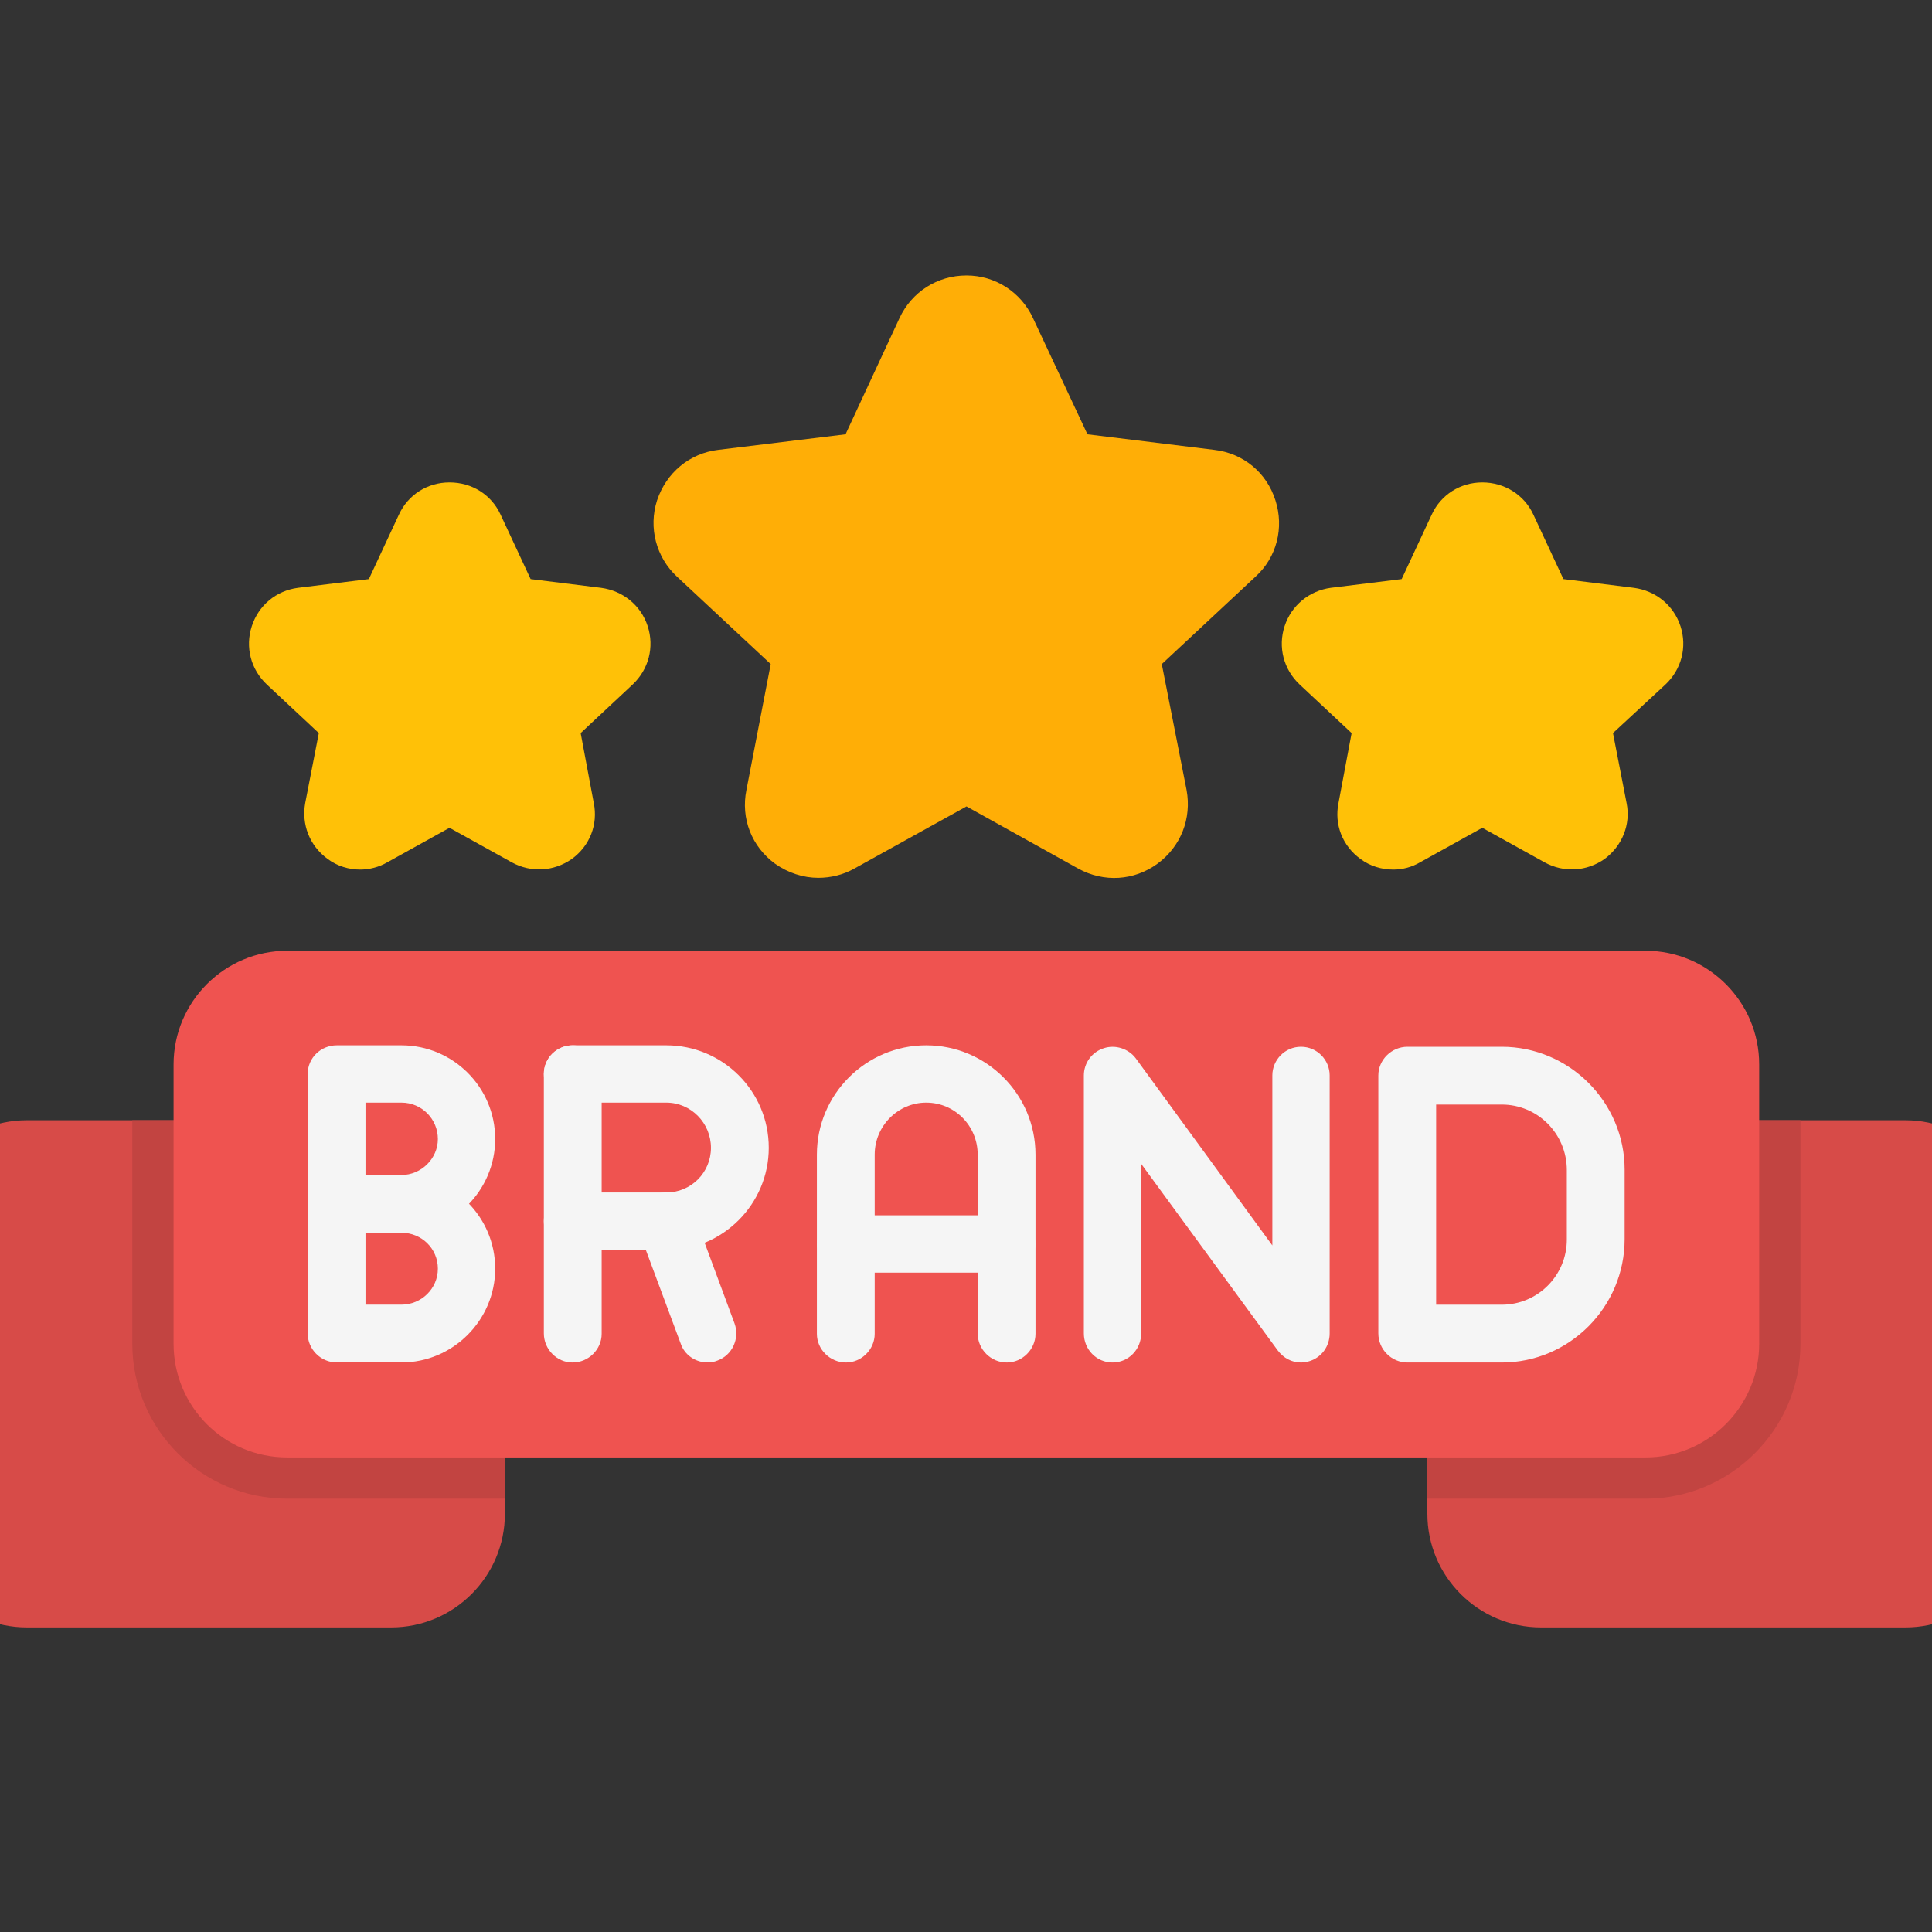
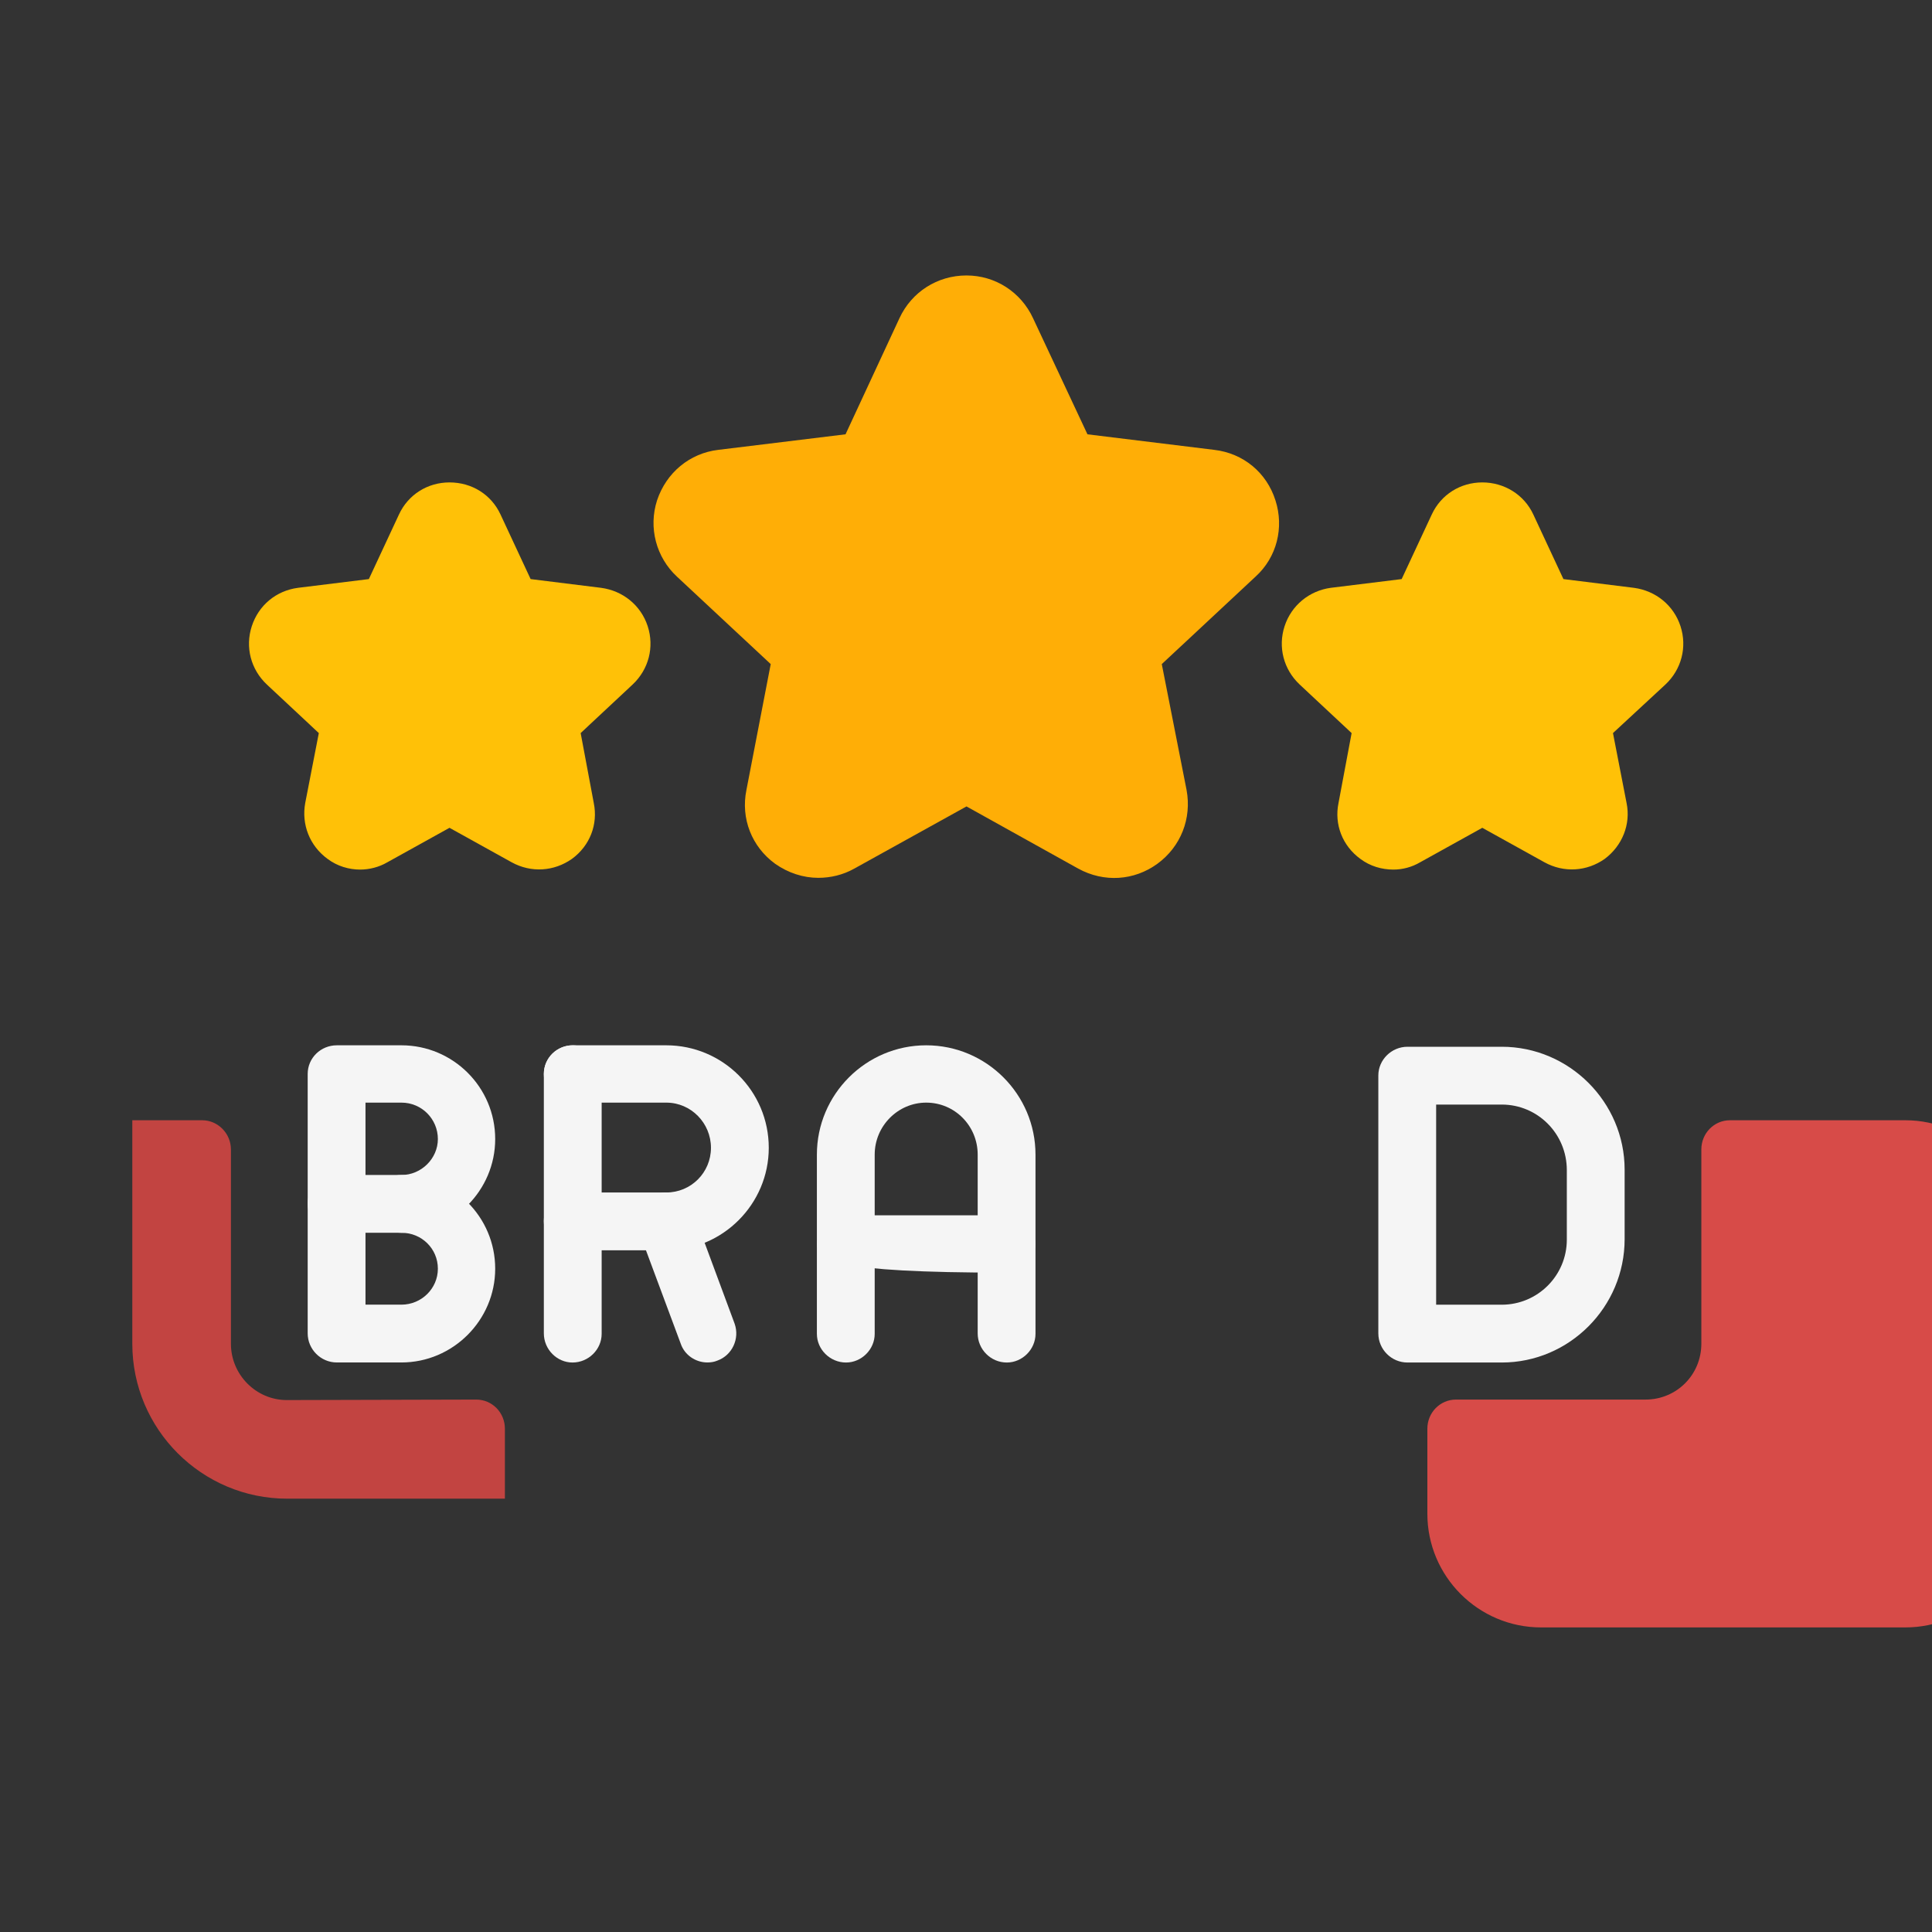
<svg xmlns="http://www.w3.org/2000/svg" width="512" height="512" viewBox="0 0 512 512" fill="none">
  <rect x="0" y="0" width="512" height="512" fill="#333333" stroke="none" />
  <g clip-path="url(#clip0_820_6024)">
-     <path fill-rule="evenodd" clip-rule="evenodd" d="M103.678 431.282H7.125C-9.482 431.282 -23 417.764 -23 401.157V327.004C-23 310.396 -9.482 296.879 7.125 296.879H53.599C57.719 296.879 61.195 300.355 61.195 304.603V356.098C61.195 364.338 67.889 371.032 76 371.032L126.208 370.903C130.456 370.903 133.803 374.379 133.803 378.628V401.157C133.803 417.764 120.286 431.282 103.678 431.282Z" fill="#D74B48" />
    <path fill-rule="evenodd" clip-rule="evenodd" d="M504.944 431.282H408.39C391.783 431.282 378.266 417.764 378.266 401.157V378.628C378.266 374.379 381.613 370.903 385.861 370.903H436.069C444.308 370.903 450.874 364.338 450.874 356.098V304.603C450.874 300.355 454.221 296.879 458.47 296.879H504.944C521.551 296.879 535.069 310.525 535.069 327.004V401.157C535.069 417.764 521.551 431.282 504.944 431.282Z" fill="#D74B48" />
    <path fill-rule="evenodd" clip-rule="evenodd" d="M35.062 296.879H53.601C57.72 296.879 61.196 300.355 61.196 304.603V356.098C61.196 364.338 67.891 371.032 76.001 371.032L126.209 370.903C130.457 370.903 133.805 374.379 133.805 378.628V397.166H76.13C53.472 397.166 35.062 378.756 35.062 356.098V296.879Z" fill="#C24441" />
-     <path fill-rule="evenodd" clip-rule="evenodd" d="M378.266 397.166V378.628C378.266 374.379 381.613 370.903 385.861 370.903H436.069C444.308 370.903 450.874 364.338 450.874 356.098V304.603C450.874 300.355 454.221 296.879 458.47 296.879H477.137V356.098C477.137 378.756 458.598 397.166 436.069 397.166H378.266Z" fill="#C24441" />
-     <path fill-rule="evenodd" clip-rule="evenodd" d="M436.077 386.235H76.125C59.389 386.235 46 372.717 46 356.11V282.086C46 265.478 59.517 251.961 76.125 251.961H436.077C452.684 251.961 466.202 265.478 466.202 282.086V356.11C466.202 372.717 452.684 386.235 436.077 386.235Z" fill="#EF5350" />
    <path fill-rule="evenodd" clip-rule="evenodd" d="M216.866 232.635C212.875 232.635 208.884 231.348 205.408 228.902C199.229 224.396 196.268 216.929 197.813 209.334L204.25 175.991L179.403 152.818C173.868 147.668 171.808 139.815 174.125 132.606C176.571 125.268 182.75 120.118 190.346 119.217L224.075 115.097L238.365 84.329C241.584 77.377 248.407 73 256.131 73C263.727 73 270.55 77.377 273.768 84.329L288.187 115.097L321.788 119.217C329.512 120.118 335.691 125.268 338.009 132.606C340.326 139.815 338.395 147.668 332.73 152.818L307.884 175.991L314.45 209.334C315.866 216.929 312.905 224.396 306.725 228.902C300.546 233.408 292.564 233.923 285.741 230.189L256.131 213.711L226.393 230.189C223.432 231.863 220.085 232.635 216.866 232.635Z" fill="#FFAE06" />
    <path fill-rule="evenodd" clip-rule="evenodd" d="M369.266 230.448C366.176 230.448 363.086 229.547 360.512 227.616C355.748 224.14 353.56 218.475 354.718 212.811L358.194 194.273L344.419 181.399C340.171 177.408 338.626 171.486 340.428 165.95C342.231 160.415 346.994 156.552 352.659 155.78L371.454 153.463L379.436 136.34C381.882 131.062 387.032 127.844 392.825 127.844C398.618 127.844 403.896 131.062 406.342 136.34L414.324 153.463L432.991 155.78C438.784 156.552 443.548 160.415 445.35 165.95C447.152 171.486 445.608 177.408 441.359 181.399L427.455 194.273L431.06 212.811C432.219 218.475 429.901 224.14 425.267 227.616C420.504 230.963 414.453 231.349 409.303 228.517L392.825 219.377L376.346 228.517C374.158 229.804 371.712 230.448 369.266 230.448Z" fill="#FFC107" />
    <path fill-rule="evenodd" clip-rule="evenodd" d="M95.434 230.448C92.473 230.448 89.383 229.547 86.808 227.616C82.045 224.14 79.857 218.475 80.886 212.811L84.491 194.273L70.716 181.399C66.468 177.408 64.923 171.486 66.725 165.95C68.528 160.415 73.162 156.552 78.955 155.78L97.751 153.463L105.733 136.34C108.179 131.062 113.329 127.844 119.122 127.844C125.044 127.844 130.193 131.062 132.639 136.34L140.621 153.463L159.288 155.78C165.081 156.552 169.845 160.415 171.647 165.95C173.449 171.486 171.904 177.408 167.656 181.399L153.881 194.273L157.357 212.811C158.516 218.475 156.327 224.14 151.564 227.616C146.8 230.963 140.75 231.349 135.6 228.517L119.122 219.377L102.643 228.517C100.455 229.804 97.88 230.448 95.434 230.448Z" fill="#FFC107" />
    <path fill-rule="evenodd" clip-rule="evenodd" d="M106.386 326.709C102.137 326.709 98.79 323.233 98.79 318.984C98.79 314.736 102.137 311.389 106.386 311.389C111.664 311.389 116.041 307.012 116.041 301.862C116.041 296.584 111.793 292.207 106.386 292.207H96.859V318.984C96.859 323.233 93.383 326.58 89.263 326.58C85.015 326.58 81.539 323.233 81.539 318.984V284.611C81.539 280.363 85.015 277.016 89.263 277.016H106.386C120.032 277.016 131.232 288.087 131.232 301.862C131.232 315.508 120.032 326.709 106.386 326.709Z" fill="#F5F5F5" />
    <path fill-rule="evenodd" clip-rule="evenodd" d="M106.386 361.068H89.263C85.015 361.068 81.539 357.592 81.539 353.344V318.971C81.539 314.722 85.015 311.375 89.263 311.375H106.386C120.032 311.375 131.232 322.446 131.232 336.221C131.232 349.868 120.032 361.068 106.386 361.068ZM96.859 345.748H106.386C111.664 345.748 116.041 341.5 116.041 336.221C116.041 330.943 111.793 326.695 106.386 326.695H96.859V345.748Z" fill="#F5F5F5" />
    <path fill-rule="evenodd" clip-rule="evenodd" d="M151.721 361.082C147.601 361.082 144.125 357.606 144.125 353.357V284.611C144.125 280.363 147.601 277.016 151.721 277.016C155.969 277.016 159.445 280.363 159.445 284.611V353.486C159.445 357.606 155.969 361.082 151.721 361.082Z" fill="#F5F5F5" />
    <path fill-rule="evenodd" clip-rule="evenodd" d="M176.567 331.343H151.849C147.601 331.343 144.125 327.867 144.125 323.619C144.125 319.37 147.601 316.023 151.849 316.023H176.567C183.133 316.023 188.411 310.745 188.411 304.179C188.411 297.614 183.133 292.207 176.567 292.207H151.849C147.601 292.207 144.125 288.86 144.125 284.611C144.125 280.363 147.601 277.016 151.849 277.016H176.567C191.501 277.016 203.731 289.117 203.731 304.179C203.731 319.113 191.501 331.343 176.567 331.343Z" fill="#F5F5F5" />
    <path fill-rule="evenodd" clip-rule="evenodd" d="M187.466 361.067C184.376 361.067 181.415 359.136 180.385 356.046L169.314 326.308C167.898 322.317 169.829 317.94 173.82 316.524C177.811 314.979 182.188 317.039 183.604 320.901L194.675 350.768C196.091 354.759 194.032 359.136 190.169 360.552C189.268 360.938 188.367 361.067 187.466 361.067Z" fill="#F5F5F5" />
    <path fill-rule="evenodd" clip-rule="evenodd" d="M266.821 361.082C262.573 361.082 259.097 357.606 259.097 353.357V305.982C259.097 298.386 253.046 292.207 245.45 292.207C237.984 292.207 231.804 298.386 231.804 305.982V353.486C231.804 357.606 228.328 361.082 224.209 361.082C219.96 361.082 216.484 357.606 216.484 353.486V305.982C216.484 290.018 229.487 277.016 245.45 277.016C261.414 277.016 274.417 290.018 274.417 305.982V353.486C274.417 357.606 270.941 361.082 266.821 361.082Z" fill="#F5F5F5" />
-     <path fill-rule="evenodd" clip-rule="evenodd" d="M266.77 337.265H224.158C219.91 337.265 216.562 333.918 216.562 329.67C216.562 325.421 219.91 322.074 224.158 322.074H266.77C270.89 322.074 274.366 325.421 274.366 329.67C274.366 333.918 270.89 337.265 266.77 337.265Z" fill="#F5F5F5" />
-     <path fill-rule="evenodd" clip-rule="evenodd" d="M344.78 361.082C342.334 361.082 340.146 359.924 338.601 357.864L302.425 308.428V353.358C302.425 357.606 299.078 361.082 294.83 361.082C290.582 361.082 287.234 357.606 287.234 353.358V284.998C287.234 281.779 289.294 278.818 292.513 277.789C295.602 276.759 299.078 277.917 301.009 280.492L337.185 330.056V284.998C337.185 280.878 340.532 277.402 344.78 277.402C349.029 277.402 352.376 280.878 352.376 284.998V353.358C352.376 356.705 350.316 359.666 347.098 360.696C346.325 360.953 345.553 361.082 344.78 361.082Z" fill="#F5F5F5" />
+     <path fill-rule="evenodd" clip-rule="evenodd" d="M266.77 337.265C219.91 337.265 216.562 333.918 216.562 329.67C216.562 325.421 219.91 322.074 224.158 322.074H266.77C270.89 322.074 274.366 325.421 274.366 329.67C274.366 333.918 270.89 337.265 266.77 337.265Z" fill="#F5F5F5" />
    <path fill-rule="evenodd" clip-rule="evenodd" d="M397.973 361.082H372.998C368.749 361.082 365.273 357.606 365.273 353.358V284.998C365.273 280.878 368.749 277.402 372.998 277.402H397.973C415.868 277.402 430.544 292.078 430.544 309.973V328.383C430.544 346.406 415.868 361.082 397.973 361.082ZM380.593 345.762H397.973C407.5 345.762 415.224 338.038 415.224 328.511V310.102C415.224 300.446 407.5 292.722 397.973 292.722H380.593V345.762Z" fill="#F5F5F5" />
  </g>
  <defs>
    <clipPath id="clip0_820_6024">
      <rect width="512" height="512" fill="white" />
    </clipPath>
  </defs>
</svg>